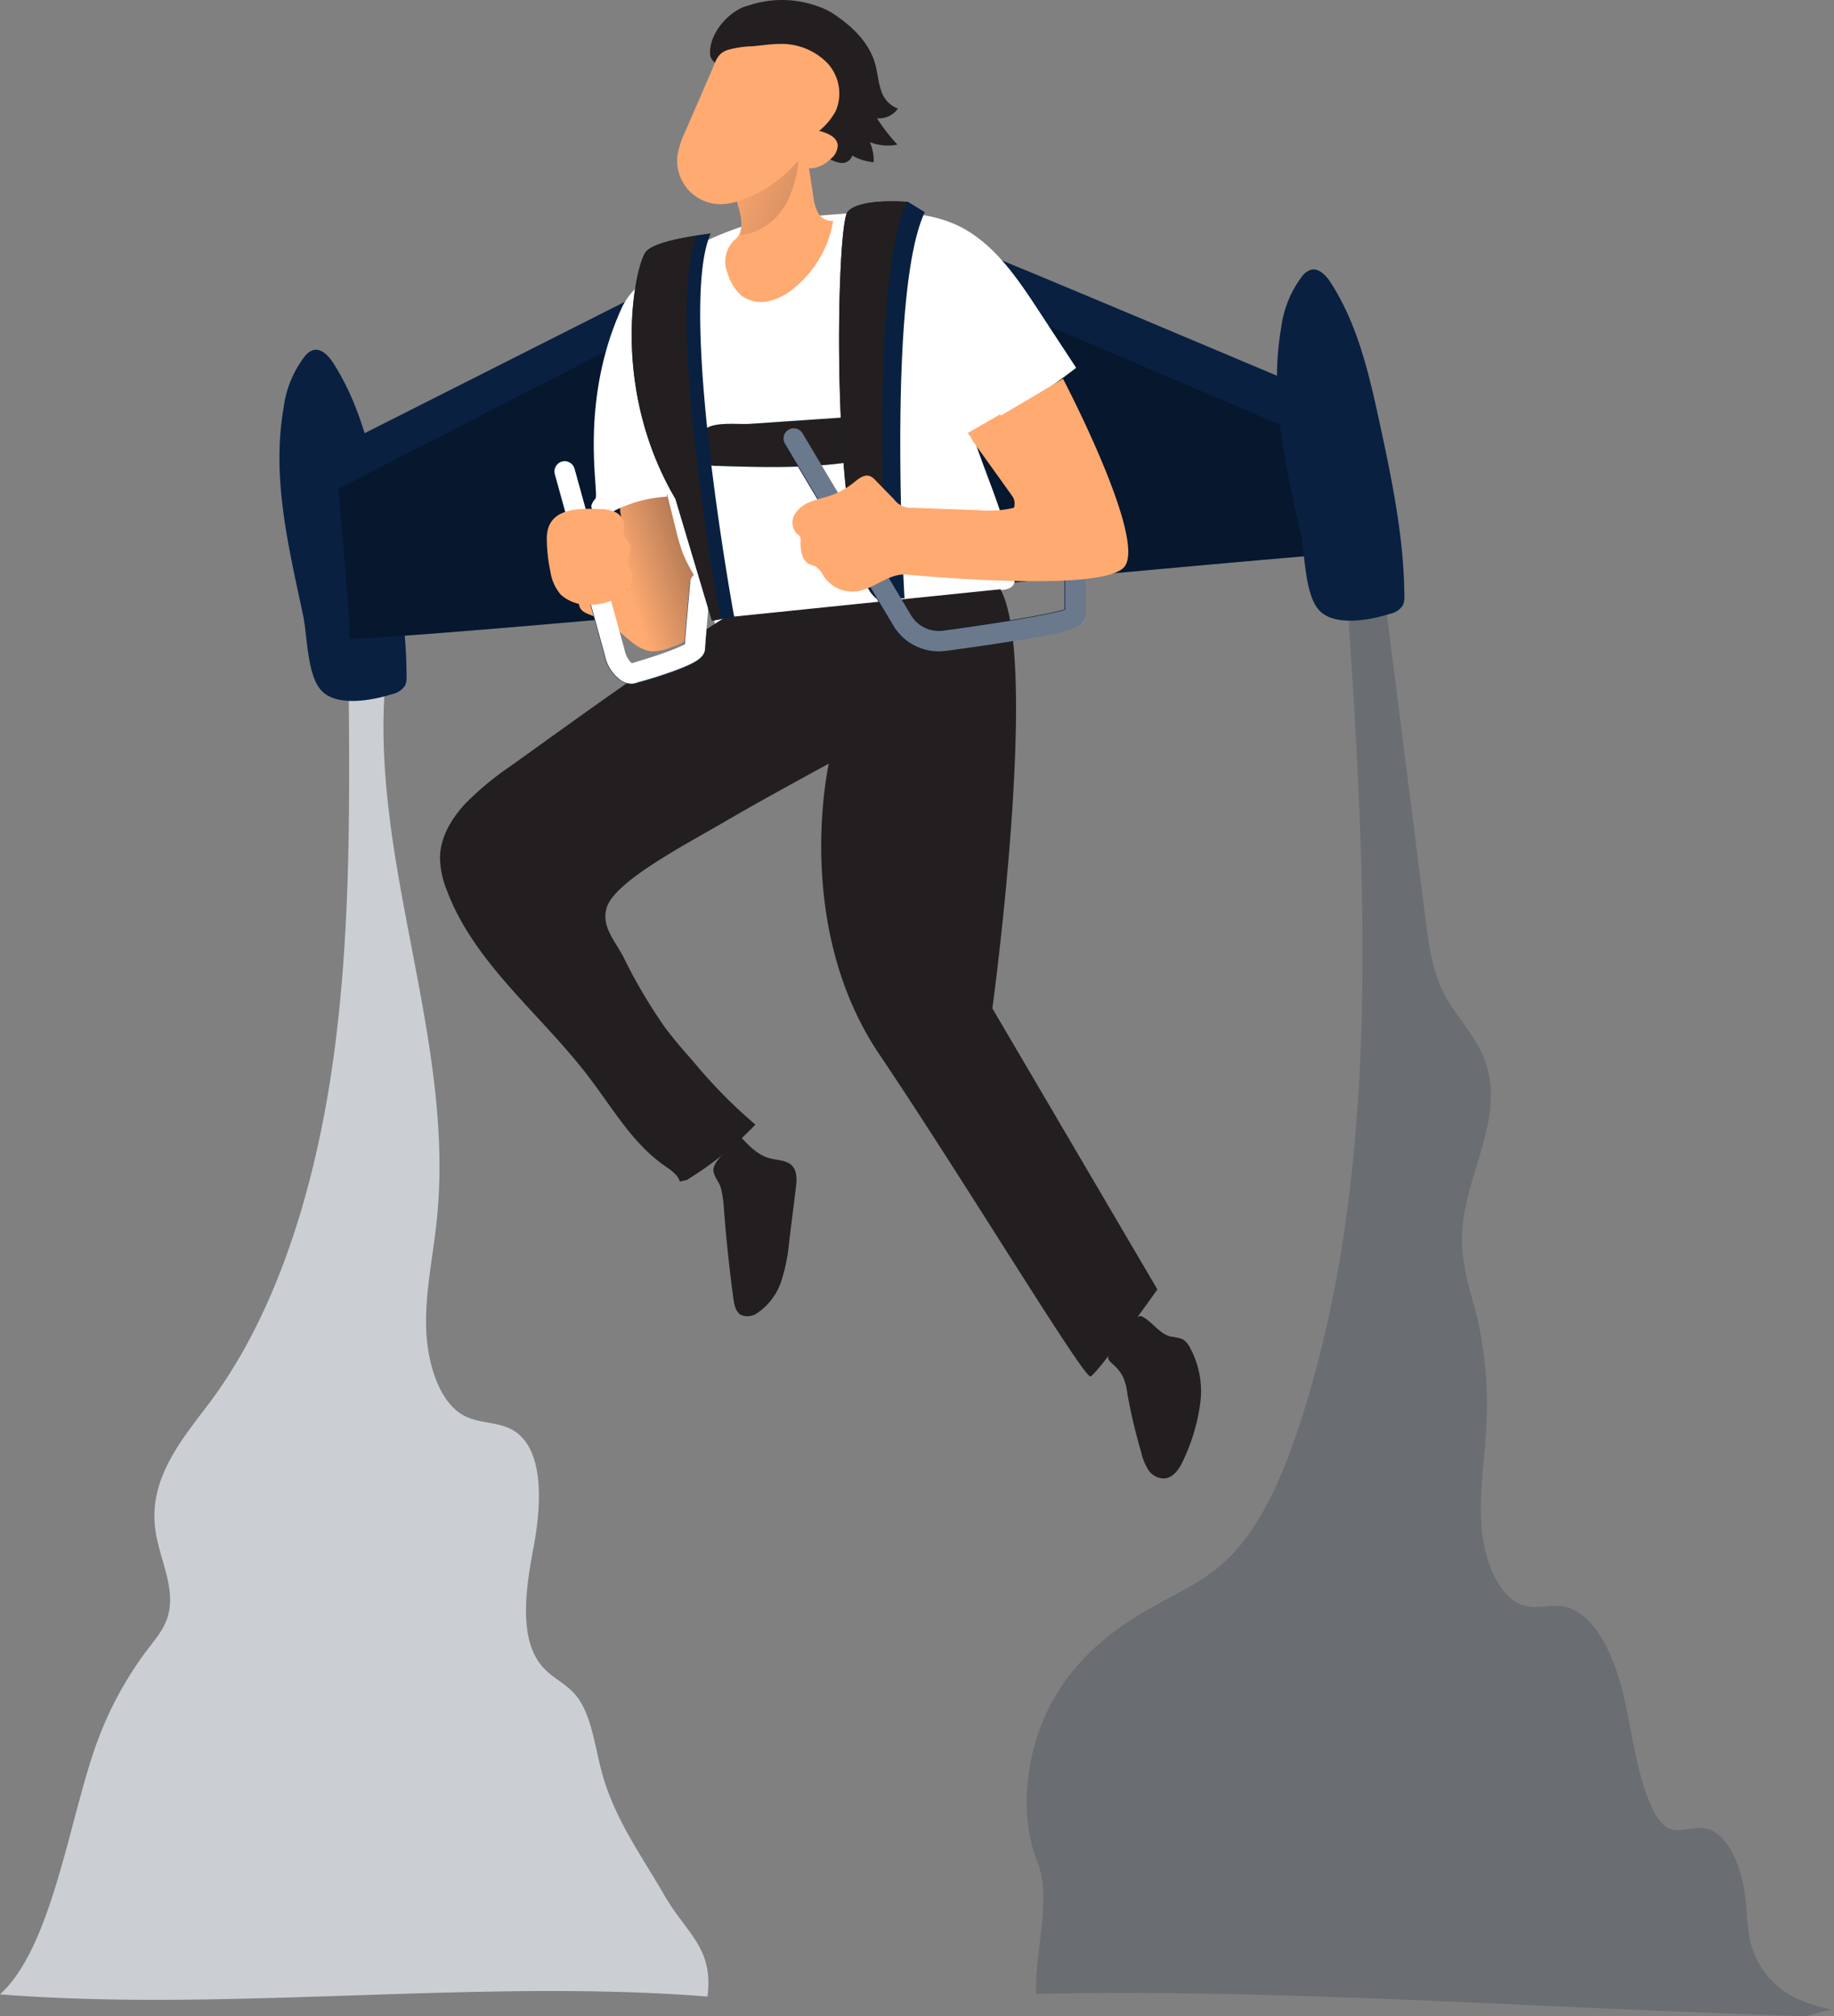
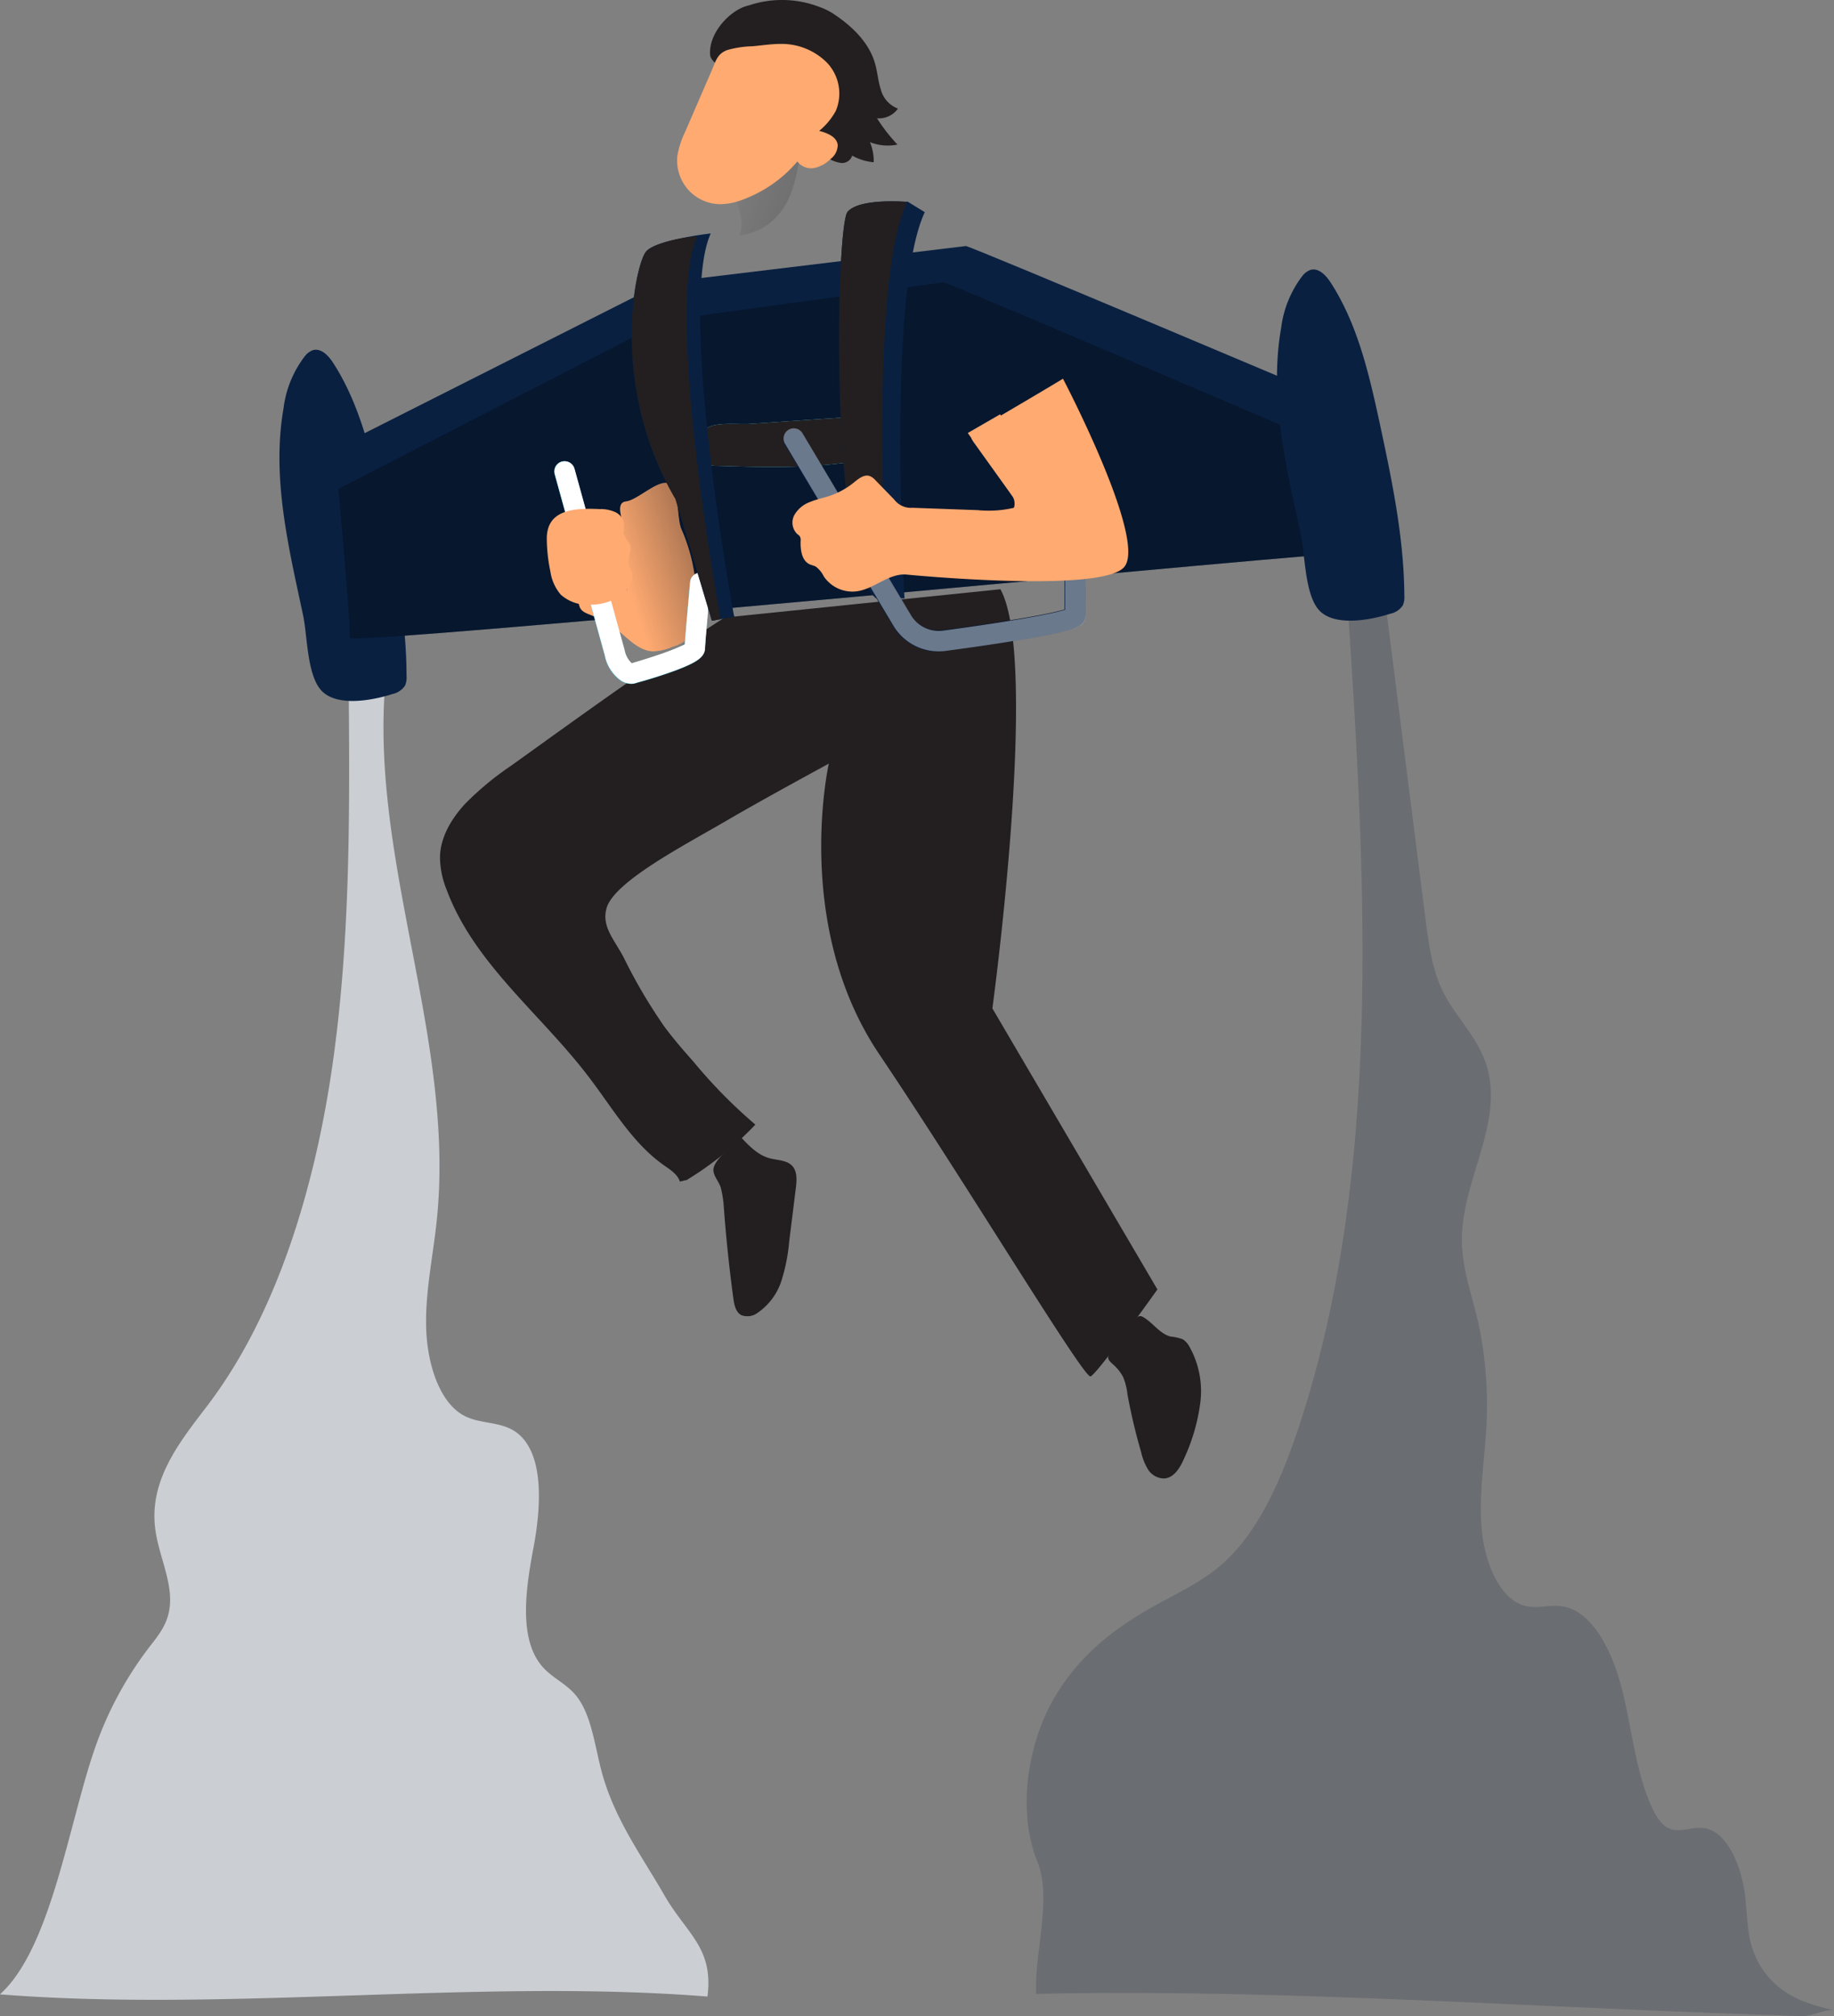
<svg xmlns="http://www.w3.org/2000/svg" xmlns:xlink="http://www.w3.org/1999/xlink" width="450.893" height="495.647" viewBox="0 0 450.893 495.647">
  <rect x="0" y="0" width="450.893" height="495.647" fill="#808080" stroke="none" />
  <defs>
    <linearGradient id="a" x1="0.44" y1="0.618" x2="1.866" y2="-0.031" gradientUnits="objectBoundingBox">
      <stop offset="0" stop-color="#231f20" stop-opacity="0" />
      <stop offset="1" stop-color="#231f20" />
    </linearGradient>
    <linearGradient id="b" x1="15.765" y1="356.119" x2="15.863" y2="353.64" xlink:href="#a" />
    <linearGradient id="c" x1="3.685" y1="21.645" x2="4.175" y2="21.933" xlink:href="#a" />
    <linearGradient id="d" x1="-0.199" y1="0.146" x2="5.991" y2="3.187" xlink:href="#a" />
    <linearGradient id="e" x1="36.246" y1="47.112" x2="34.138" y2="46.112" xlink:href="#a" />
    <linearGradient id="f" x1="8.234" y1="79.749" x2="8.079" y2="79.636" gradientUnits="objectBoundingBox">
      <stop offset="0.02" stop-color="#fff" stop-opacity="0" />
      <stop offset="0.58" stop-color="#fff" stop-opacity="0.388" />
      <stop offset="0.68" stop-color="#fff" stop-opacity="0.678" />
      <stop offset="1" stop-color="#fff" />
    </linearGradient>
    <linearGradient id="g" x1="15.625" y1="79.719" x2="15.414" y2="79.68" xlink:href="#f" />
    <linearGradient id="h" x1="28.751" y1="47.267" x2="24.246" y2="46.574" xlink:href="#a" />
  </defs>
  <g transform="translate(-1030.387 -13891.041)">
    <path d="M231.963,530.274c1.55-12.067-5.139-15.413-10.643-25s-12.1-18.451-15.274-29.952c-1.817-6.642-2.565-14.367-6.412-19.079-2.6-3.174-6.216-4.4-8.746-7.688-5.317-6.9-3.553-18.845-1.71-28.6s2.663-22.289-3.447-27.787c-4.052-3.629-9.476-2.337-13.938-4.9-5.887-3.407-8.808-12.9-9-21.711s1.719-17.418,2.618-26.151c4.676-44.849-16.93-88.947-12.5-133.771-2.8-.234-6.394-.6-9.182-.824.294,31.92.579,64.112-3.821,95.454s-13.9,62.18-30.574,84.3c-6.394,8.463-14.472,17.959-13.208,30.063.748,7.454,5.094,14.589,3.3,21.674-.837,3.272-2.841,5.658-4.676,8.032a88.155,88.155,0,0,0-13.626,25.586c-6.3,18.513-10.678,48.649-23.111,59.794,55.858,4.441,118.039-3.924,173.933.541Z" transform="translate(972.357 13851.625)" fill="#cbcfd3" style="isolation:isolate" />
    <path d="M462.042,539c-4.068-.984-8.181-2.042-11.913-4.49a20.45,20.45,0,0,1-8.5-11.907c-.922-3.543-.957-7.393-1.356-11.12-.869-8-4.52-16.606-10.326-17.307-3.031-.369-6.24,1.488-9.032-.2-1.569-.947-2.712-2.878-3.634-4.871-3.971-8.586-4.884-19.128-7.286-28.771s-7.357-19.484-14.66-20.641c-3.093-.492-6.258.664-9.316-.148-6.116-1.6-9.909-10.591-10.618-19.165s.833-17.172,1.232-25.795a96.735,96.735,0,0,0-1.72-23.113c-1.374-6.925-4.086-13.58-4.334-20.862-.47-14.773,9.856-28.624,6.417-42.561-2.047-8.365-8.349-13.211-11.664-20.739-2.189-5.031-3-11.009-3.749-16.827L351.036,187.26c-2.562.836-6.045,4.65-8.606,5.486,4.538,68.208,8.669,140.056-11.806,202.384-4.228,12.867-9.723,25.524-18.2,33.446-5.265,4.9-11.39,7.6-17.284,10.911-9.484,5.216-18.862,12.165-25.137,23.322s-8.766,27.369-3.776,39.719c3.607,8.955-.753,22.191-.328,32.425,16.513-.381,33.034-.271,49.547.086,24.871.553,49.733,1.673,74.586,2.792,12.506.566,25.013,1.132,37.519,1.624q9.307.369,18.613.677c2.748.086,5.5.221,8.243.283,2.172.037,5.788-1.845,7.64-1.4Z" transform="translate(1019.23 13846.273)" fill="#07172e" opacity="0.18" style="isolation:isolate" />
    <path d="M142.849,151.33a26.246,26.246,0,0,1,5.2-12.694,4.443,4.443,0,0,1,1.993-1.525c1.993-.59,3.8,1.292,4.945,3.038,6.593,10.173,9.4,22.252,11.981,34.1,3.075,14.171,6.113,28.452,6.113,42.942a4.845,4.845,0,0,1-.381,2.4,4.937,4.937,0,0,1-3.038,2.042c-4.76,1.525-14.047,3.407-17.775-1.144-3.3-4.022-3.21-13.457-4.244-18.242-3.555-16.7-7.786-33.852-4.785-50.925Z" transform="translate(957.253 13840.021)" fill="#092041" />
    <path d="M307.992,116.27c1.845.308,93.72,39.166,93.72,39.166s2.14,37.185,1.845,36.25-247.331,23.052-247.012,20.9-3.395-46.755-3.395-46.755l80.336-40.556,74.506-9Z" transform="translate(959.855 13835.253)" fill="#092041" />
    <path d="M302.356,123.52c1.845.32,95.331,40.408,95.331,40.408s6.077,27.012,5.744,26.09S156.1,213.07,156.42,210.917s-2.78-36.619-2.78-36.619l80.57-41.466,68.146-9.3Z" transform="translate(959.968 13836.921)" fill="rgba(0,0,0,0.29)" />
    <path d="M342.242,135.291a26.379,26.379,0,0,1,5.179-12.694,4.478,4.478,0,0,1,2.005-1.525c1.993-.6,3.8,1.292,4.945,3.038,6.593,10.16,9.4,22.252,11.981,34.1,3.038,14.158,6.077,28.452,6.175,42.942a4.961,4.961,0,0,1-.381,2.386,4.808,4.808,0,0,1-3.038,2.042c-4.76,1.525-14.06,3.407-17.775-1.119-3.3-4.047-3.21-13.457-4.256-18.242-3.616-16.7-7.848-33.852-4.834-50.925Z" transform="translate(1003.124 13836.331)" fill="#092041" />
    <path d="M210.83,199.5c2.817,2.19,5.363,5.3,8.943,5.523a12.249,12.249,0,0,0,4.945-1.119,8.469,8.469,0,0,0,4.822-3.309,8.116,8.116,0,0,0,.689-2.583,43.4,43.4,0,0,0-3.346-23.064c-1.119-2.559-.5-9.927-3.038-11.144s-7.6,3.924-10.419,4.33a2.748,2.748,0,0,0-.824.234c-.91.5-.836,1.808-.652,2.829a99.12,99.12,0,0,1,1.636,18.968c-.172-2.1-2.583-3.309-4.687-3.3-3.284,0-8.4,3.2-7.036,7.171.467,1.341,1.894,1.685,3.038,2.19a26.864,26.864,0,0,1,5.929,3.284Z" transform="translate(971.01 13846.146)" fill="#ffaa71" />
    <path d="M210.83,199.5c2.817,2.19,5.363,5.3,8.943,5.523a12.249,12.249,0,0,0,4.945-1.119,8.469,8.469,0,0,0,4.822-3.309,8.116,8.116,0,0,0,.689-2.583,43.4,43.4,0,0,0-3.346-23.064c-1.119-2.559-.5-9.927-3.038-11.144s-7.6,3.924-10.419,4.33a2.748,2.748,0,0,0-.824.234c-.91.5-.836,1.808-.652,2.829a99.12,99.12,0,0,1,1.636,18.968c-.172-2.1-2.583-3.309-4.687-3.3-3.284,0-8.4,3.2-7.036,7.171.467,1.341,1.894,1.685,3.038,2.19a26.864,26.864,0,0,1,5.929,3.284Z" transform="translate(971.01 13846.146)" fill="url(#a)" />
    <path d="M237.57,68.391a25.656,25.656,0,0,1,17.332.455,15.735,15.735,0,0,1,3.678,1.882c4.367,2.94,8.377,6.839,9.853,11.87.627,2.116.763,4.367,1.439,6.458A6.864,6.864,0,0,0,274.1,93.8a5.737,5.737,0,0,1-5.142,2.386,42.625,42.625,0,0,0,5.019,6.458,11.777,11.777,0,0,1-6.765-.6,11.946,11.946,0,0,1,.923,4.945,13.148,13.148,0,0,1-5.289-1.636,2.568,2.568,0,0,1-2.731,1.808,7.632,7.632,0,0,1-3.309-1.279l-5.2-3.038a44.805,44.805,0,0,1-10.788-7.823,34.421,34.421,0,0,1-4.846-7.159c-1.23-2.276-7.86-4.637-8.057-7.282-.406-5.425,5.08-11.28,9.668-12.178Z" transform="translate(977.051 13823.939)" fill="#231f20" />
-     <path d="M222.8,178.808,225,187.7a47.028,47.028,0,0,0,1.673,5.634c2.177,5.548,6.507,10.247,7.6,16.1.2.984.406,2.153,1.341,2.559a2.864,2.864,0,0,0,1.759,0c5.474-1.218,11.169-.541,16.717-1.07a93.779,93.779,0,0,0,12.362-2.411,269.925,269.925,0,0,1,38.268-6.077c1.3-.123,2.878-.394,3.358-1.611a3.37,3.37,0,0,0,.135-1.525c-.75-11.686-6.077-22.486-9.779-33.593a2.089,2.089,0,0,1,.836-2.841,2.264,2.264,0,0,1,.5-.2,143.01,143.01,0,0,0,23.593-14.9l-9.336-14.232c-5.4-8.242-11.28-16.9-20.259-20.973-5.609-2.522-11.919-3.038-18.057-3.038-6.618,0-13.211.627-19.767,1.218a71.153,71.153,0,0,0-12.387,1.611c-11.108,3.038-27.935,11.907-31.92,20.7-10.64,23.359-5.486,45.513-6.446,46.866a4.707,4.707,0,0,0-.959,1.525c-.32,1.242,1.021,2.411,2.3,2.472a7.58,7.58,0,0,0,3.629-1.169,32.775,32.775,0,0,1,12.608-3.309c-.062.283-.062-.972.025-.627Z" transform="translate(971.598 13833.701)" fill="#fff" />
    <path d="M264.287,150.382a69.646,69.646,0,0,1-.467,8.918,2.816,2.816,0,0,1-.467,1.525,3.729,3.729,0,0,1-2.46.972c-10.37,1.328-20.887.984-31.367.664a3.533,3.533,0,0,1-1.328-.246,2.485,2.485,0,0,1-1.009-1.205c-.959-2.042-2.153-6.077.209-7.737s7.934-.947,10.64-1.119l26.238-1.784Z" transform="translate(976.621 13843.098)" fill="#68e3fd" />
    <path d="M264.287,150.382a69.646,69.646,0,0,1-.467,8.918,2.816,2.816,0,0,1-.467,1.525,3.729,3.729,0,0,1-2.46.972c-10.37,1.328-20.887.984-31.367.664a3.533,3.533,0,0,1-1.328-.246,2.485,2.485,0,0,1-1.009-1.205c-.959-2.042-2.153-6.077.209-7.737s7.934-.947,10.64-1.119l26.238-1.784Z" transform="translate(976.621 13843.098)" fill="url(#b)" />
    <path d="M246.258,191.611c0-.713-1.107-.578-1.7-.2-18.242,11.612-35.7,24.319-53.2,36.878a73.163,73.163,0,0,0-11.354,9.435c-3.346,3.666-6.077,8.254-6.077,13.211a21.908,21.908,0,0,0,1.673,7.922c6.753,18.058,23.1,30.407,34.8,45.783,5.843,7.6,10.751,16.348,18.623,21.871,1.525,1.082,3.272,2.153,3.862,3.936-.185.185,1.784-.467,1.6-.283a82.659,82.659,0,0,0,16.975-13.678,124.412,124.412,0,0,1-15.2-15.45c-2.5-2.829-4.982-5.658-7.208-8.7a128.744,128.744,0,0,1-9.976-16.963c-2.2-4.231-5.535-7.6-4.182-12.165,1.931-6.519,19.226-15.462,29.19-21.28,9.644-5.658,25.844-14.38,25.438-14.2,0,0-8.98,39.707,12.387,71.443s50.3,79.758,51.946,79.217S350.3,357.007,350.3,357.007L309.73,287.914s11.649-85.453,1.98-103.043l-65.428,6.716Z" transform="translate(964.636 13851.035)" fill="#231f20" />
-     <path d="M246.258,191.611c0-.713-1.107-.578-1.7-.2-18.242,11.612-35.7,24.319-53.2,36.878a73.163,73.163,0,0,0-11.354,9.435c-3.346,3.666-6.077,8.254-6.077,13.211a21.908,21.908,0,0,0,1.673,7.922c6.753,18.058,23.1,30.407,34.8,45.783,5.843,7.6,10.751,16.348,18.623,21.871,1.525,1.082,3.272,2.153,3.862,3.936-.185.185,1.784-.467,1.6-.283a82.659,82.659,0,0,0,16.975-13.678,124.412,124.412,0,0,1-15.2-15.45c-2.5-2.829-4.982-5.658-7.208-8.7a128.744,128.744,0,0,1-9.976-16.963c-2.2-4.231-5.535-7.6-4.182-12.165,1.931-6.519,19.226-15.462,29.19-21.28,9.644-5.658,25.844-14.38,25.438-14.2,0,0-8.98,39.707,12.387,71.443s50.3,79.758,51.946,79.217S350.3,357.007,350.3,357.007L309.73,287.914s11.649-85.453,1.98-103.043l-65.428,6.716Z" transform="translate(964.636 13851.035)" fill="url(#c)" />
    <path d="M231.153,311.918q.83,11.126,2.337,22.191c.209,1.525.578,3.3,1.931,4.022a4.186,4.186,0,0,0,4.072-.6,15.214,15.214,0,0,0,5.794-7.811,44.845,44.845,0,0,0,1.919-9.681l1.636-13.174c.234-1.919.381-4.108-.959-5.486s-3.592-1.3-5.474-1.808c-2.891-.775-5.08-3.038-7.11-5.228-1.636,1.894-6.839,5.634-6.729,8.168,0,1.353,1.427,2.94,1.808,4.256a26.213,26.213,0,0,1,.775,5.166Z" transform="translate(977.207 13876.222)" fill="#231f20" />
    <path d="M311.123,345.063a15.371,15.371,0,0,1,1.095,4.318,139.7,139.7,0,0,0,3.358,14.183,13.993,13.993,0,0,0,1.685,4.256,4.72,4.72,0,0,0,3.813,2.239c2.559,0,4.145-2.731,5.142-5.08A46.885,46.885,0,0,0,330.14,351.3a22.363,22.363,0,0,0-2.706-13.678,4.751,4.751,0,0,0-1.636-1.784,11.544,11.544,0,0,0-2.952-.664c-2.706-.664-4.342-3.42-6.765-4.785a1.4,1.4,0,0,0-.787-.258,1.693,1.693,0,0,0-1.107.689,48.965,48.965,0,0,0-5.781,7.6c-1.107,1.808-1.427,2.054.135,3.481a10.9,10.9,0,0,1,2.583,3.174Z" transform="translate(995.36 13884.456)" fill="#231f20" />
-     <path d="M257.474,114.433a26.971,26.971,0,0,1-9.459,16.4,15.133,15.133,0,0,1-6.237,3.3,8.324,8.324,0,0,1-6.753-1.242,11.306,11.306,0,0,1-3.407-5.289c-.135-.381-.271-.775-.394-1.156a7.275,7.275,0,0,1,2.313-7.6,4.978,4.978,0,0,0,.775-.91,3.1,3.1,0,0,0,.308-.75c.947-3.346-.689-5.917-1.009-8.82a5.48,5.48,0,0,1,1.857-4.108,20.547,20.547,0,0,1,10.37-6.642,5.193,5.193,0,0,1,1.624-.185c3.309.148,3.924,3.038,4.293,5.437.271,1.8.541,3.567.8,5.363a11.627,11.627,0,0,0,1.218,4.231,3.821,3.821,0,0,0,3.69,1.956Z" transform="translate(977.752 13830.914)" fill="#ffaa71" />
    <path d="M248.614,98.15a33.653,33.653,0,0,1-2.522,10.5c-4.145,9-12.252,9.127-12.252,9.127a3.1,3.1,0,0,0,.307-.75c.947-3.346-.689-5.917-1.009-8.82L248.614,98.15Z" transform="translate(978.259 13831.083)" fill="url(#d)" />
    <path d="M223.35,97.382a21.593,21.593,0,0,0-1.98,6.077,10.875,10.875,0,0,0,2.657,8.254,10.725,10.725,0,0,0,7.909,3.567,15.9,15.9,0,0,0,5.744-1.205,32.417,32.417,0,0,0,13.211-9.3,4.2,4.2,0,0,0,4.133,1.611,8.022,8.022,0,0,0,4.047-2.239,4.378,4.378,0,0,0,1.734-3.407c-.2-2.017-2.559-2.964-4.564-3.481a16.466,16.466,0,0,0,4.108-4.957A11.01,11.01,0,0,0,258.2,80.53a15.736,15.736,0,0,0-11.452-4.65c-2.325,0-4.637.381-6.962.578a24.786,24.786,0,0,0-6.077.91c-2.571.91-2.915,2.817-3.936,5.166L223.35,97.358Z" transform="translate(975.539 13825.959)" fill="#ffaa71" />
    <path d="M269.78,204.945h-7.011a8.476,8.476,0,0,1-1.845-2.276c-9.324-16.114-7.946-89.476-5.154-92.735,2.472-2.952,11.267-2.657,13.986-2.5h.824l4.182,2.571C265.339,129.948,269.78,204.945,269.78,204.945Z" transform="translate(982.986 13833.199)" fill="#092041" />
    <path d="M265.337,202.66h-4.4c-9.324-16.114-7.946-89.476-5.154-92.735,2.472-2.952,11.268-2.657,13.986-2.5l.541.332c-9.422,19.878-4.97,94.888-4.97,94.888Z" transform="translate(982.988 13833.196)" fill="url(#e)" />
    <path d="M280.62,207.385a12.979,12.979,0,0,1-11.169-6.372L242.906,156.46a2.51,2.51,0,0,1,4.305-2.571l26.619,44.59a7.93,7.93,0,0,0,7.946,3.826c18.131-2.448,27.185-4.207,29.977-5.117v-6.532a2.5,2.5,0,1,1,5.006-.172c0,.627.2,6.077,0,8.389s-1.4,3.2-13.986,5.375c-6.655,1.156-14.7,2.3-20.259,3.038a16.3,16.3,0,0,1-1.894.111Z" transform="translate(980.437 13843.65)" fill="#06172e" />
    <path d="M215.751,214.02a5.015,5.015,0,0,1-2.436-.652,9.858,9.858,0,0,1-4.145-6.323L196.857,162.5a2.513,2.513,0,1,1,4.846-1.328L214,205.717c.64,2.313,1.525,3.149,1.784,3.284,8.119-2.374,11.821-3.973,13.039-4.7.258-3.678,1.267-14.65,1.3-15.2a2.514,2.514,0,1,1,5.006.455h0c-.431,4.711-1.267,14.072-1.341,15.782-.086,2.067-1.821,3.37-7.147,5.375-3.149,1.169-6.913,2.325-9.533,3.038a4.722,4.722,0,0,1-1.365.271Z" transform="translate(969.89 13845.158)" fill="#68e3fd" />
    <path d="M280.626,207.562a12.967,12.967,0,0,1-11.169-6.359L242.9,156.649a2.508,2.508,0,0,1,4.281-2.608l26.557,44.553a7.974,7.974,0,0,0,7.934,3.826c18.156-2.448,27.2-4.207,29.989-5.117v-6.556a2.511,2.511,0,1,1,5.019-.172c0,.627.209,6.077,0,8.389s-1.4,3.2-13.986,5.375c-6.679,1.156-14.7,2.3-20.259,3.038a11.2,11.2,0,0,1-1.808.148Z" transform="translate(980.43 13843.683)" fill="#092041" />
    <path d="M280.642,207.262a12.967,12.967,0,0,1-11.169-6.359l-26.545-44.553a2.511,2.511,0,1,1,4.182-2.78,1.171,1.171,0,0,1,.123.209l26.557,44.541a7.989,7.989,0,0,0,7.946,3.85c18.131-2.46,27.185-4.231,29.977-5.142V190.5a2.486,2.486,0,1,1,4.969-.148c0,.6.2,6.077,0,8.389s-1.4,3.174-13.986,5.363c-6.655,1.156-14.7,2.3-20.259,3.038a14.517,14.517,0,0,1-1.8.123Z" transform="translate(980.536 13843.909)" opacity="0.4" fill="url(#f)" />
-     <path d="M215.726,214.027a4.979,4.979,0,0,1-2.436-.652,9.987,9.987,0,0,1-4.17-6.323l-12.3-44.541a2.507,2.507,0,0,1,4.81-1.415.313.313,0,0,0,.025.086l12.313,44.541a5.652,5.652,0,0,0,1.759,3.284c8.131-2.374,11.846-3.973,13.063-4.7.258-3.678,1.267-14.65,1.3-15.2a2.514,2.514,0,0,1,5.006.455h0c-.431,4.711-1.279,14.072-1.341,15.782-.086,2.067-1.82,3.37-7.159,5.375-3.137,1.169-6.9,2.325-9.521,3.038a4.722,4.722,0,0,1-1.365.271Z" transform="translate(969.878 13845.151)" fill="#092041" />
    <path d="M215.951,213.943a5.015,5.015,0,0,1-2.436-.652,9.986,9.986,0,0,1-4.17-6.323l-12.3-44.553a2.507,2.507,0,0,1,4.834-1.328l12.313,44.553a5.8,5.8,0,0,0,1.759,3.284c8.131-2.386,11.846-3.973,13.063-4.711.258-3.678,1.267-14.65,1.3-15.2a2.514,2.514,0,1,1,5.006.455h0c-.431,4.711-1.279,14.072-1.341,15.782-.086,2.067-1.82,3.37-7.147,5.363-3.149,1.181-6.913,2.337-9.533,3.038a4.778,4.778,0,0,1-1.365.308Z" transform="translate(969.75 13845.161)" fill="url(#g)" />
    <path d="M208.53,168.85a9.039,9.039,0,0,1,3.457.7,3.824,3.824,0,0,1,2.214,2.583c.209,1.082-.185,2.239.2,3.272s1.095,1.525,1.365,2.337c.517,1.525-.824,3.284-.381,4.883.2.713.726,1.3.91,2.042a3.374,3.374,0,0,1-.246,2.054c-1.525,3.949-6.3,5.781-10.554,5.658a9.847,9.847,0,0,1-6.778-2.472,11.157,11.157,0,0,1-2.559-5.683,40.185,40.185,0,0,1-.886-8.045c-.062-7.454,7.208-7.6,13.236-7.307Z" transform="translate(969.546 13847.337)" fill="#ffaa71" />
    <path d="M310.869,142.77s20.948,39.953,14.995,46.4-53.644,1.759-53.644,1.759c-4.33-.209-7.737,3.543-12.03,4.133a8.494,8.494,0,0,1-8.118-3.666,6.633,6.633,0,0,0-1.956-2.4c-.455-.258-1.009-.344-1.525-.578-1.944-.91-2.276-3.53-2.214-5.683a1.866,1.866,0,0,0-.209-1.205,2.348,2.348,0,0,0-.59-.517,3.943,3.943,0,0,1-.75-4.687A7.3,7.3,0,0,1,248.7,173.1c1.525-.652,3.272-.984,4.883-1.525a19.277,19.277,0,0,0,5.917-3.284c1.156-.947,2.571-2.1,3.973-1.525a3.968,3.968,0,0,1,1.328,1.021l4.564,4.687a5.167,5.167,0,0,0,4.564,2.054l15.979.578a27.331,27.331,0,0,0,10.32-.947l-11.3-15.745c-.406-.578-.836-1.292-.541-1.944a2.064,2.064,0,0,1,.886-.8c7.307-4.453,14.429-8.524,21.649-12.9Z" transform="translate(980.842 13841.35)" fill="#ffaa71" />
    <path d="M250.26,95.072a1.617,1.617,0,0,1,1.279.172,2.3,2.3,0,0,1,1.279,1.169,2.55,2.55,0,0,1-.763,2.3,4.3,4.3,0,0,1-2.952,1.8,2.386,2.386,0,0,1-2.276-1.525,1.922,1.922,0,0,1,1.095-2.386c.443-.123.824,0,1.23-.332s.59-.972,1.107-1.181Z" transform="translate(981.385 13830.36)" fill="#ffaa71" />
    <path d="M237.446,207.972l-3.4.627-2.1.381-8.955-29.952c-16.434-27.935-9.841-57.764-7.233-60.8,1.07-1.267,4.01-2.239,7.085-2.94a82.823,82.823,0,0,1,8.832-1.525c-8.229,18.119,5.757,94.212,5.757,94.212Z" transform="translate(973.448 13834.675)" fill="#092041" />
    <path d="M234.081,208.451l-2.1.381-8.955-29.952c-16.434-27.935-9.841-57.764-7.233-60.8,1.07-1.267,4.01-2.239,7.085-2.94a32.574,32.574,0,0,1,5.462-.787C220.206,132.149,233.687,206.311,234.081,208.451Z" transform="translate(973.455 13834.811)" fill="url(#h)" />
    <path d="M287.356,149.91s14.269,18.845,11.858,21.28-8.623,2.14-8.623,2.14a3.517,3.517,0,0,0-.406-3.629c-1.353-2.017-10.775-15.2-10.775-15.2l7.946-4.588Z" transform="translate(988.904 13842.992)" fill="#ffaa71" />
  </g>
</svg>